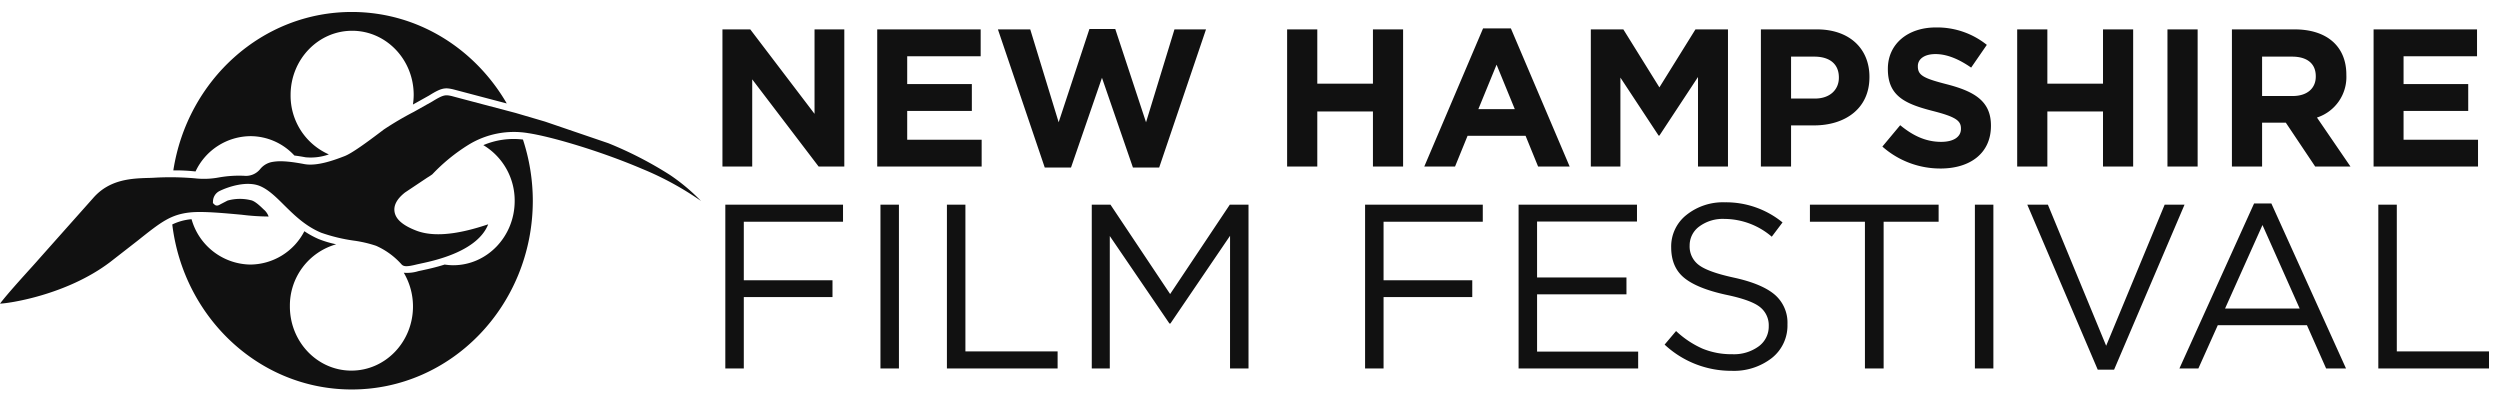
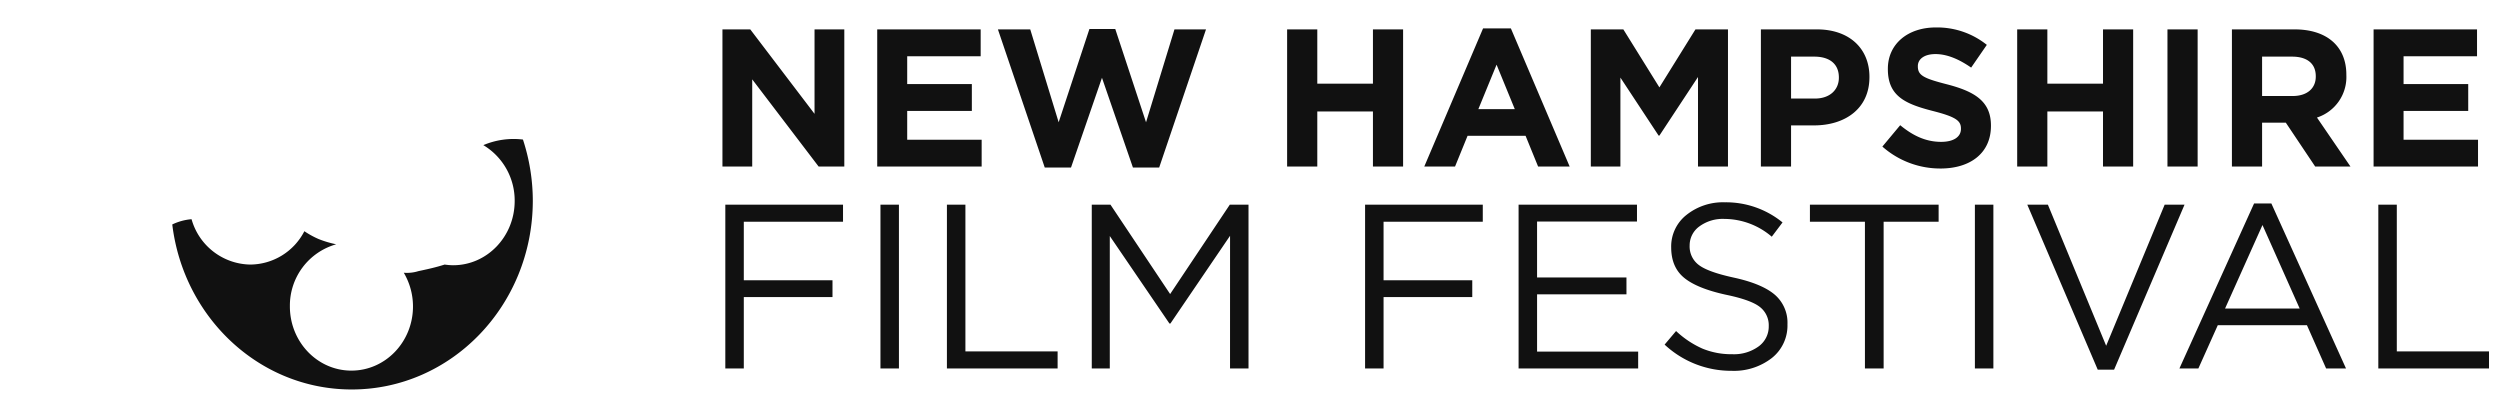
<svg xmlns="http://www.w3.org/2000/svg" width="654.941" height="106.584" viewBox="0 0 654.941 106.584">
  <title>NHFF-Logo-Black</title>
  <g fill="#111">
-     <path d="M51.222 44.913h.006a16.035 16.035 0 0 1 14.426-9.243 15.719 15.719 0 0 1 11.468 5.073c1 .123 2.01.293 2.954.465a14.257 14.257 0 0 0 6.078-.756 16.816 16.816 0 0 1-10.023-15.638C76.162 15.55 83.392 8.032 92.3 8.062c8.927.03 16.111 7.6 16.079 16.862a19.376 19.376 0 0 1-.2 2.462l4.222-2.358c3.26-2.041 4.171-2.127 6.358-1.614 0 0 9.259 2.45 14 3.69C124.474 12.8 109.52 3.2 92.319 3.137c-23.647-.08-43.255 17.908-46.911 41.5a48.907 48.907 0 0 1 5.814.281" />
-     <path d="M159.32 37.5l-16.55-5.65-7.72-2.267s-16.65-4.383-16.682-4.414c-1.679-.365-2.167-.4-5.1 1.406l-4.828 2.714a84.6 84.6 0 0 0-7.9 4.648l-.607.465c-3.679 2.784-7.776 5.8-9.722 6.524-2.288.875-7.012 2.7-10.459 2.067-2.754-.516-5.916-.993-8.2-.6a5.252 5.252 0 0 0-3.352 1.855 4.79 4.79 0 0 1-4.291 1.8 30.441 30.441 0 0 0-6.571.439 21.127 21.127 0 0 1-6.354.223 73.86 73.86 0 0 0-10.844-.137l-.935.035c-4.686.124-10.5.308-14.831 5.314 0 0-14.747 16.569-14.747 16.586l-1.04 1.162C5.413 73.171 1.731 77.256 0 79.544c2.222-.044 17.4-2.224 28.824-10.867l7.251-5.643c6.08-4.844 8.61-6.837 13.721-7.381 3.409-.355 9.043.2 13.566.607a59.09 59.09 0 0 0 7.008.464 4.3 4.3 0 0 0-1.317-1.876c-.626-.6-2.226-2.219-3.361-2.405a12.048 12.048 0 0 0-6.063.1l-1.8.928c-.49.282-.963.577-1.53.217l-.521-.486.024-.595A3.112 3.112 0 0 1 57.4 50.1c2.351-1.183 7.259-2.8 10.712-1.359 2.281.964 4.259 2.943 6.341 5.013 2.589 2.555 5.518 5.467 9.688 7.214a44.11 44.11 0 0 0 8.581 2.073 31.844 31.844 0 0 1 5.8 1.351 19.5 19.5 0 0 1 6.566 4.75c.569.681 1.258.846 4.1.13l1.118-.246c3.832-.813 14.819-3.241 17.589-10.259-4.356 1.445-12.872 4.027-18.954 1.606-3.5-1.366-5.326-2.991-5.592-4.978-.234-1.679.694-3.353 2.768-4.979l5.8-3.873a15.142 15.142 0 0 0 1.348-.887 47.394 47.394 0 0 1 9.522-7.756 22.722 22.722 0 0 1 15.607-3.017c5.916.888 18.649 4.593 29.749 9.321a79.881 79.881 0 0 1 15.5 8.441 50.773 50.773 0 0 0-8.119-6.805 98.861 98.861 0 0 0-16.2-8.34" />
    <path d="M126.623 38.02a16.912 16.912 0 0 1 8.21 14.7c-.032 9.288-7.281 16.8-16.17 16.767a15.249 15.249 0 0 1-2.168-.181c-2.381.76-4.517 1.213-5.835 1.5l-1.045.224a10.029 10.029 0 0 1-3.833.421 17.383 17.383 0 0 1 2.411 8.882c-.031 9.281-7.265 16.79-16.193 16.76-8.91-.033-16.089-7.593-16.057-16.872A16.672 16.672 0 0 1 88.077 64a27.42 27.42 0 0 1-4.577-1.363 22.651 22.651 0 0 1-3.762-2.065 16.058 16.058 0 0 1-14.2 8.736 16.258 16.258 0 0 1-15.354-11.88.934.934 0 0 1-.222.016 14.407 14.407 0 0 0-4.83 1.358c2.936 24.309 22.727 43.15 46.851 43.231 26.2.09 47.51-21.969 47.6-49.3A51.608 51.608 0 0 0 137 36.559a20.287 20.287 0 0 0-10.372 1.461m87.836 5.611l-17.4-22.842v22.842h-7.8V7.7h7.289l16.836 22.124V7.7h7.8v35.931zm15.348 0V7.7h27.1v7.033h-19.247v7.289H254.6v7.032h-16.935V36.6h19.505v7.032zm73.865.257H296.8l-8.11-23.51-8.11 23.51h-6.88L261.431 7.7h8.469l7.443 24.331L285.4 7.6h6.776l8.059 24.434L307.68 7.7h8.265zm56.001-.257V29.207H345.1v14.424h-7.905V7.7h7.905v14.218h14.578V7.7h7.9v35.931zm43.271 0l-3.285-8.059H384.47l-3.285 8.059h-8.059l15.4-36.188h7.289l15.4 36.188zm-10.882-26.692l-4.773 11.651h9.547zm52.768 26.692V20.173l-10.112 15.348h-.205l-10.01-15.193v23.3h-7.751V7.7h8.521l9.444 15.194L444.168 7.7h8.521v35.931zm30.388-10.779h-6.006v10.779h-7.905V7.7h14.681c8.572 0 13.757 5.082 13.757 12.422v.1c-.001 8.318-6.468 12.63-14.527 12.63zm6.519-12.576c0-3.542-2.464-5.441-6.416-5.441h-6.108v10.984h6.263c3.952 0 6.262-2.361 6.262-5.441zm26.64 23.869a22.866 22.866 0 0 1-15.245-5.745l4.671-5.6c3.234 2.67 6.622 4.363 10.729 4.363 3.233 0 5.185-1.283 5.185-3.388v-.1c0-2-1.232-3.028-7.237-4.568-7.238-1.848-11.909-3.85-11.909-10.985v-.1c0-6.519 5.235-10.831 12.576-10.831a20.8 20.8 0 0 1 13.348 4.563l-4.106 5.955c-3.183-2.207-6.313-3.542-9.342-3.542s-4.62 1.386-4.62 3.131v.1c0 2.36 1.54 3.131 7.751 4.722 7.289 1.9 11.4 4.518 11.4 10.779v.1c-.009 7.142-5.45 11.146-13.201 11.146zm42.555-.514V29.207h-14.578v14.424h-7.905V7.7h7.905v14.218h14.578V7.7h7.9v35.931zm16.887 0V7.7h7.905v35.931zm38.703 0l-7.7-11.5h-6.211v11.5h-7.905V7.7h16.426c8.47 0 13.552 4.466 13.552 11.857v.1a11.158 11.158 0 0 1-7.7 11.139l8.778 12.833zm.154-23.663c0-3.388-2.361-5.133-6.211-5.133h-7.854v10.317h8.008c3.85 0 6.057-2.054 6.057-5.082zm15.143 23.663V7.7h27.1v7.033h-19.247v7.289h16.939v7.032h-16.939V36.6h19.506v7.032zm-400.971 9.986v4.476h-25.992v15.326h23.234v4.414h-23.234v18.7h-4.843V53.617zm9.808 0h4.839V96.53h-4.843zm17.41 42.913V53.617h4.843v38.438h24.154v4.475zm74.176-34.759L306.615 84.76h-.245l-15.632-22.928v34.7h-4.721V53.617h4.9l15.632 23.418 15.633-23.418h4.9V96.53h-4.844zm66.208-8.154v4.476h-25.993v15.326H385.7v4.414h-23.238v18.7h-4.843V53.617zm40.399 0v4.414h-26.177v14.652h23.418V77.1h-23.418v15.02h26.483v4.41h-31.326V53.617zm13.793 10.729a6.028 6.028 0 0 0 2.422 5.088q2.42 1.84 9.226 3.311 7.295 1.6 10.637 4.444a9.665 9.665 0 0 1 3.341 7.755 10.853 10.853 0 0 1-4.107 8.859 16.171 16.171 0 0 1-10.544 3.341 25.524 25.524 0 0 1-17.533-6.866l3-3.556a24.725 24.725 0 0 0 6.9 4.6 19.8 19.8 0 0 0 7.816 1.472 10.959 10.959 0 0 0 6.928-2.054 6.424 6.424 0 0 0 2.636-5.3 6.06 6.06 0 0 0-2.329-5.027q-2.331-1.838-8.828-3.187-7.6-1.655-11-4.444t-3.4-8a10.51 10.51 0 0 1 3.984-8.46A15.3 15.3 0 0 1 451.9 53a23.4 23.4 0 0 1 15.081 5.271l-2.82 3.74a19.177 19.177 0 0 0-12.383-4.659 10.346 10.346 0 0 0-6.621 1.992 6.126 6.126 0 0 0-2.51 5.002zm50.821-6.253V96.53h-4.9V58.093h-14.411v-4.476h33.717v4.476zm23.908-4.476h4.843V96.53h-4.843zm34.391 36.967l15.326-36.967h5.207l-18.452 43.22h-4.291l-18.453-43.22h5.396zm43.281-37.273L614.6 96.53h-5.211l-5.026-11.341h-23.354l-5.088 11.341h-4.966l19.557-43.22zm7.418 27.526l-9.748-21.886-9.809 21.886zm20.598 15.693V53.617h4.843v38.438h24.153v4.475z" />
  </g>
</svg>